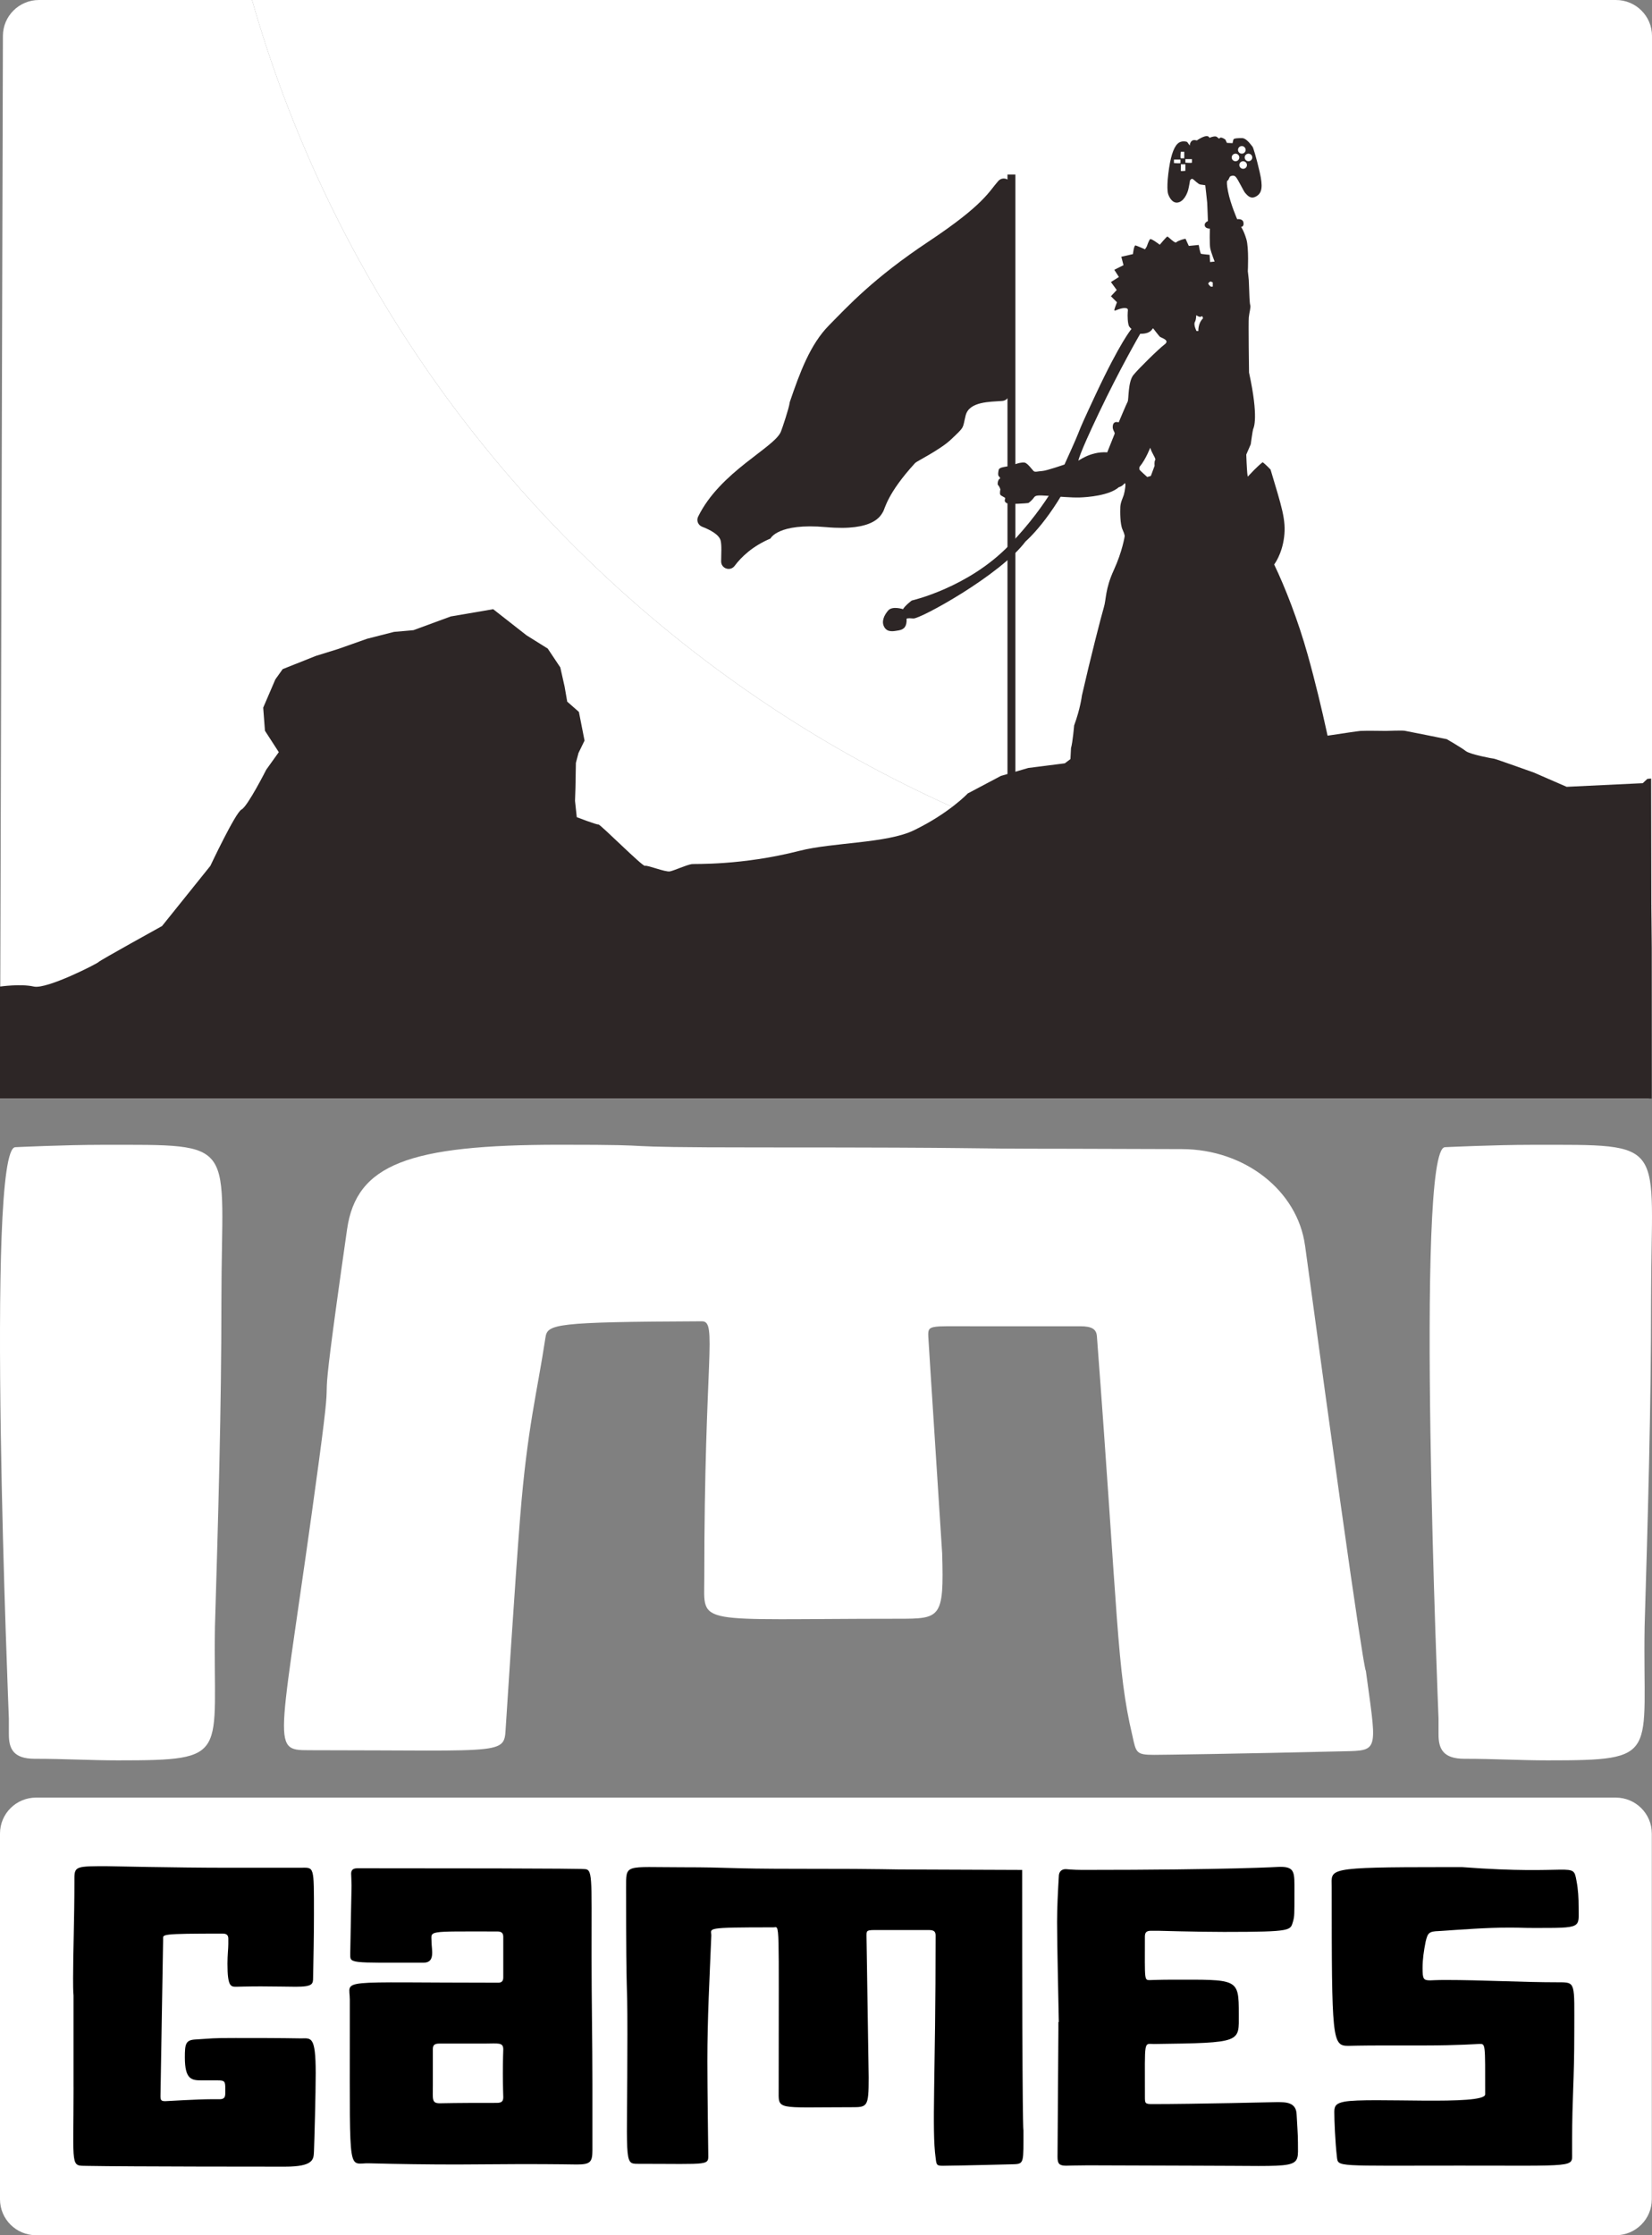
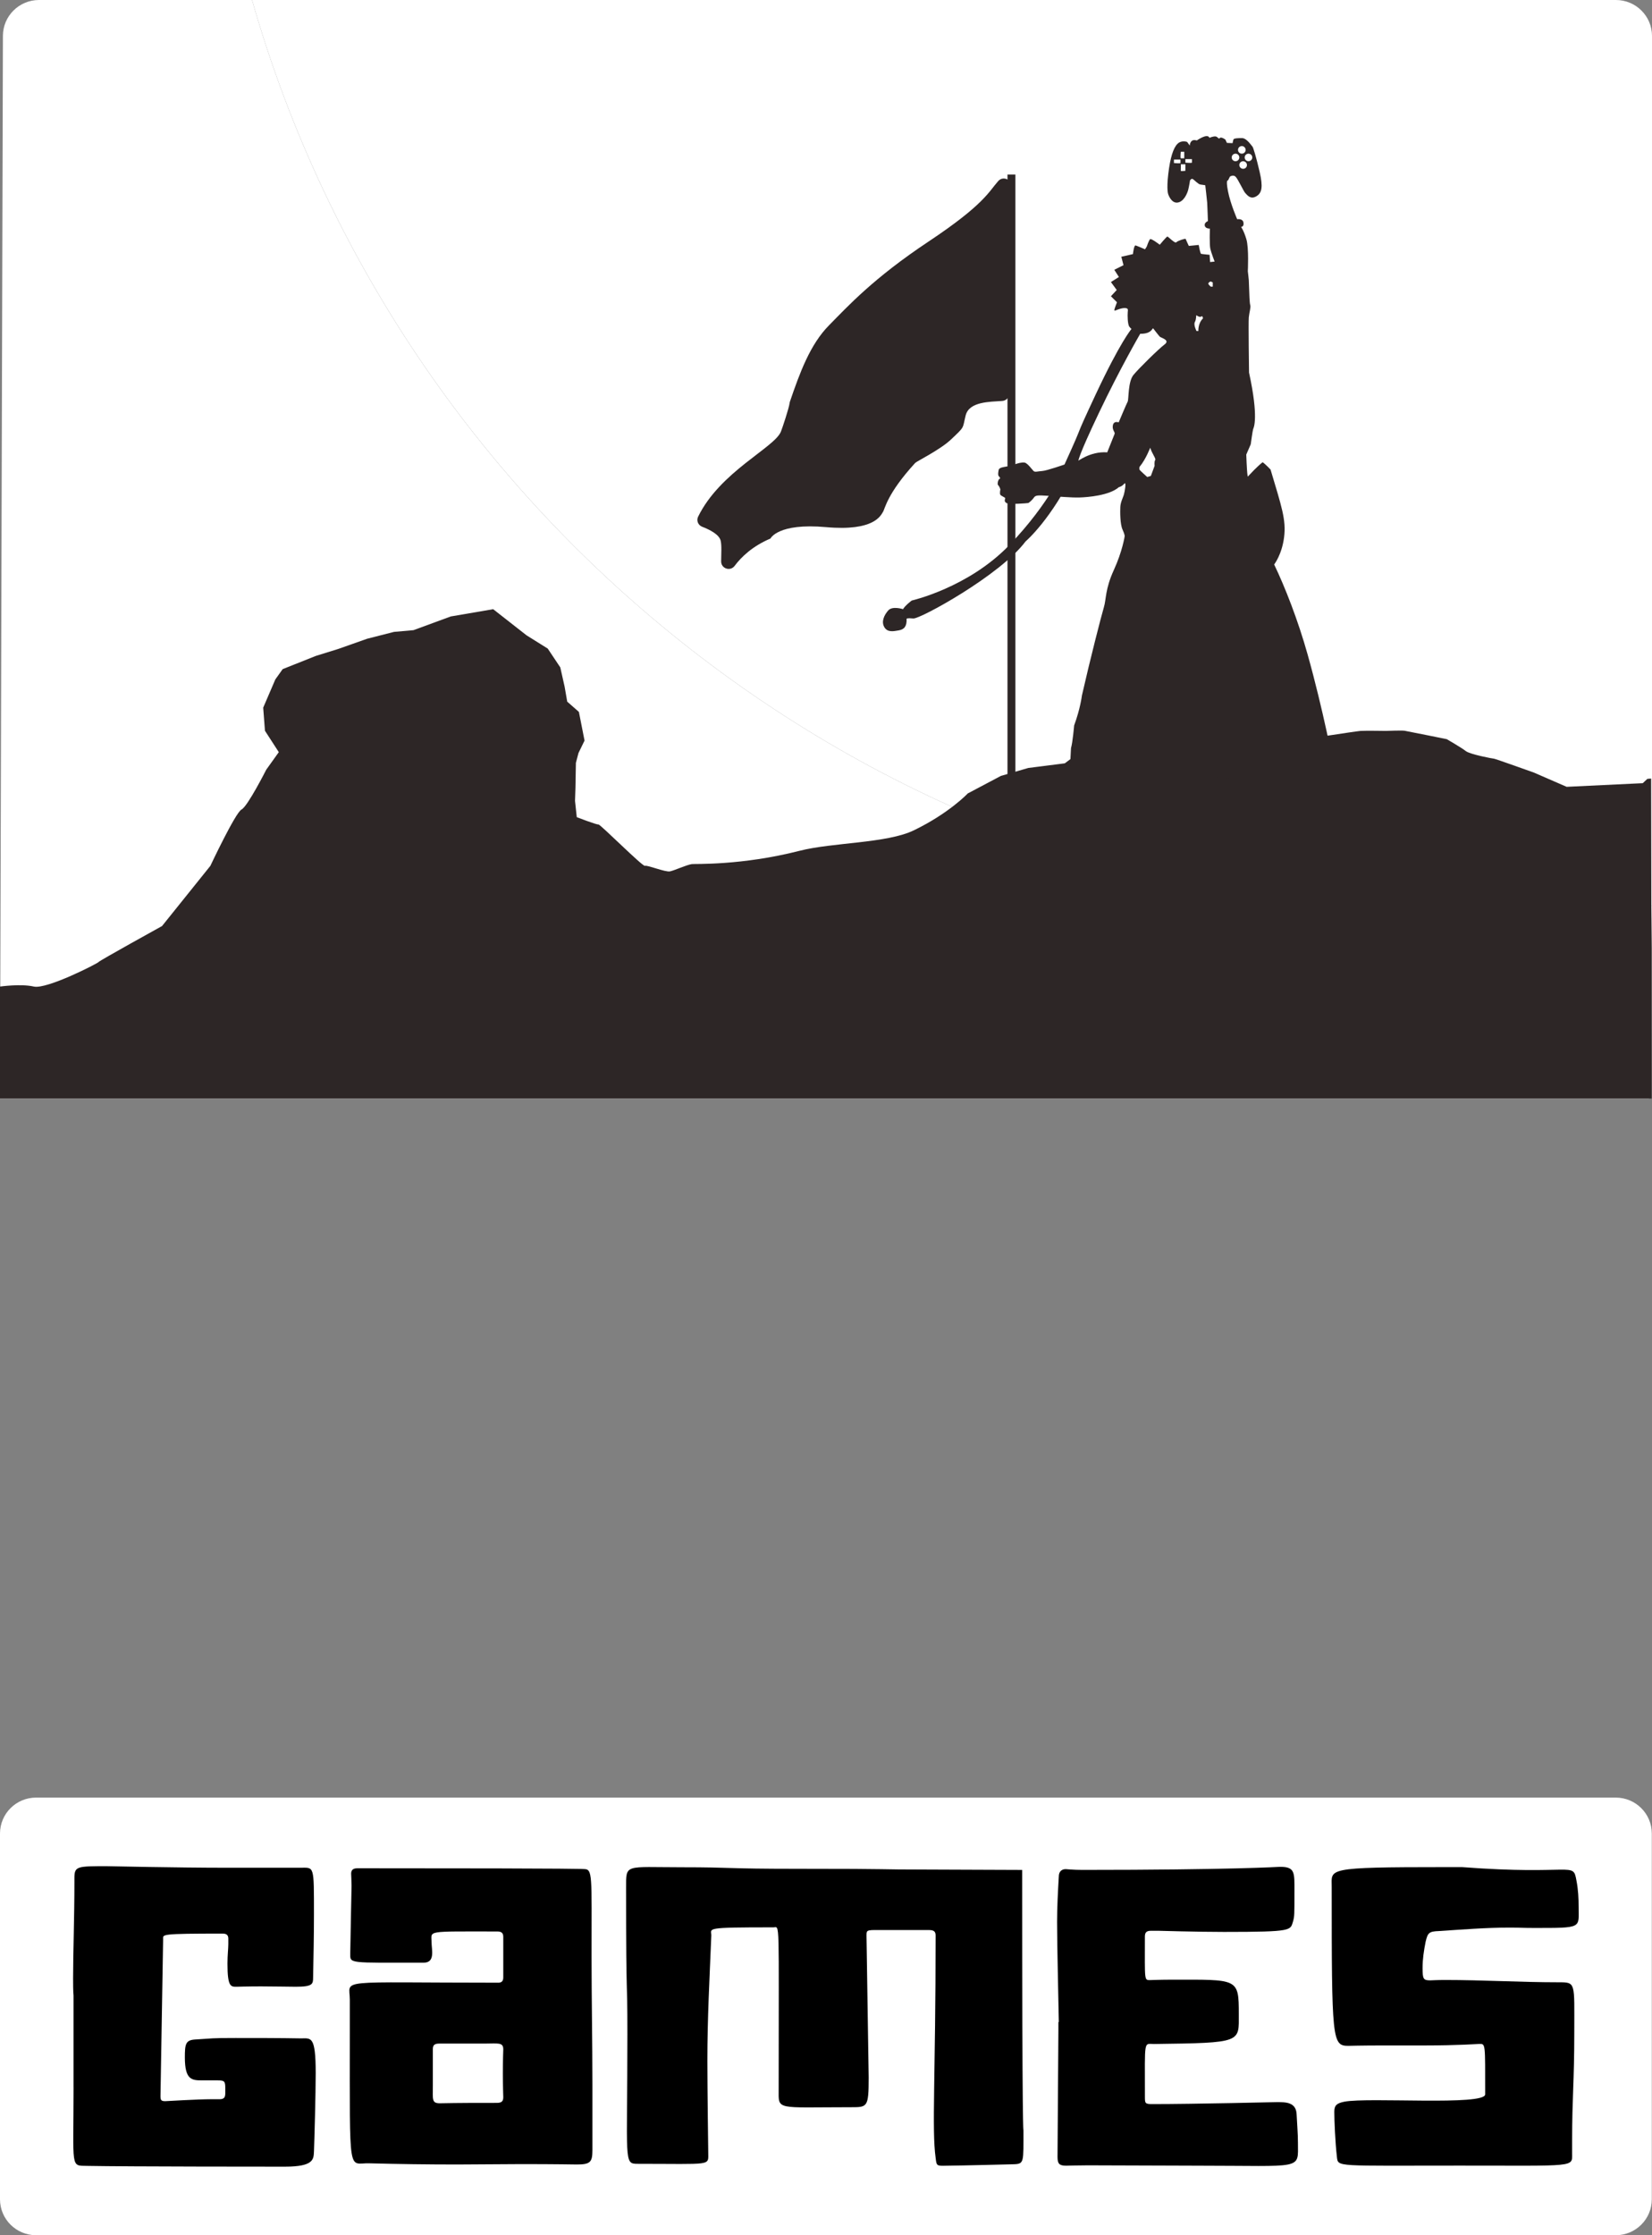
<svg xmlns="http://www.w3.org/2000/svg" width="68" height="92" viewBox="0 0 68 92" fill="none">
  <rect x="0" y="0" width="68" height="92" fill="#808080" stroke="none" />
  <g clip-path="url(#clip0_4798_2839)">
-     <path d="M0.631 47.217C0.631 47.217 2.674 47.12 4.184 47.12C9.914 47.12 9.114 46.893 9.114 53.502C9.114 58.006 8.981 62.477 8.848 66.947C8.759 72.293 9.558 72.455 4.85 72.455C3.74 72.455 2.63 72.39 1.475 72.39H1.431C0.542 72.39 0.365 71.969 0.365 71.386V70.738C0.365 70.673 -0.612 47.249 0.631 47.217Z" fill="white" />
-     <path d="M53.719 51.266C56.196 69.53 56.22 68.755 56.22 68.755C56.644 71.885 56.764 72.037 55.58 72.075C50.734 72.19 47.811 72.228 47.513 72.228C46.769 72.228 46.764 72.151 46.61 71.431C45.967 68.718 46.034 66.663 45.151 55.001C45.129 54.706 44.946 54.588 44.467 54.588C44.467 54.588 44.597 54.588 40.07 54.588C38.242 54.588 38.197 54.529 38.21 55.001C38.214 55.148 38.778 63.826 38.781 63.929C38.862 66.626 38.718 66.626 36.944 66.626C28.506 66.626 28.99 66.948 28.99 64.969C28.99 55.852 29.543 54.381 28.891 54.383C22.803 54.409 22.536 54.498 22.452 55.053C22.105 57.351 21.707 58.733 21.409 62.462C21.208 64.969 20.828 70.941 20.828 70.941C20.722 72.266 21.236 72.037 12.713 72.037C11.078 72.037 11.539 71.924 13.124 60.164C13.867 54.655 12.871 60.48 14.286 50.599C14.67 47.917 16.835 47.119 23.011 47.117C28.069 47.115 24.233 47.227 31.278 47.227C41.613 47.227 38.578 47.282 44.064 47.282L48.656 47.296C51.24 47.303 53.411 49.007 53.718 51.266H53.719Z" fill="white" />
-     <path d="M59.48 47.217C59.48 47.217 61.522 47.12 63.032 47.12C68.762 47.12 67.962 46.893 67.962 53.502C67.962 58.006 67.829 62.477 67.696 66.947C67.607 72.293 68.407 72.455 63.699 72.455C62.588 72.455 61.478 72.39 60.323 72.39H60.279C59.391 72.39 59.213 71.969 59.213 71.386V70.738C59.213 70.673 58.235 47.249 59.479 47.217H59.48Z" fill="white" />
    <path d="M66.507 73.987H1.486C0.665 73.987 0 74.649 0 75.466V90.521C0 91.338 0.665 92 1.486 92H66.507C67.327 92 67.992 91.338 67.992 90.521V75.466C67.992 74.649 67.327 73.987 66.507 73.987Z" fill="white" />
    <path d="M3.027 85.911V82.138C3.009 81.931 3.009 81.678 3.009 81.409C3.009 80.378 3.063 78.935 3.063 77.493V77.303C3.063 76.811 3.17 76.811 4.387 76.811C4.405 76.811 7.322 76.875 9.326 76.875H12.35C12.941 76.875 12.923 76.732 12.923 78.825C12.923 79.681 12.905 80.537 12.888 81.393C12.888 81.662 12.87 81.773 12.172 81.773C11.921 81.773 11.259 81.758 10.74 81.758C10.222 81.758 9.738 81.773 9.738 81.773C9.505 81.773 9.363 81.789 9.363 80.822C9.363 80.458 9.398 80.22 9.398 80.014V79.792C9.398 79.649 9.326 79.585 9.165 79.585C6.589 79.585 6.714 79.617 6.714 79.808V79.855C6.714 79.855 6.606 86.149 6.606 86.26C6.606 86.434 6.624 86.482 6.803 86.482C6.821 86.482 8.145 86.402 8.682 86.402H9.04C9.255 86.402 9.273 86.291 9.273 86.133V85.943C9.273 85.657 9.237 85.626 8.95 85.626H8.324C7.895 85.626 7.609 85.61 7.609 84.675C7.609 84.136 7.644 83.977 8.003 83.946C8.826 83.898 8.629 83.882 9.703 83.882C10.598 83.882 11.492 83.882 12.387 83.898C12.799 83.898 12.995 83.772 12.995 85.325C12.995 86.182 12.941 88.1 12.924 88.543C12.906 88.86 12.941 89.178 11.725 89.178C11.617 89.178 5.193 89.178 3.6 89.146C2.885 89.13 3.028 89.305 3.028 85.912L3.027 85.911Z" fill="black" />
    <path d="M42.074 76.966C42.074 88.048 42.127 87.667 42.127 87.667C42.127 88.999 42.163 89.062 41.733 89.078C39.98 89.125 38.924 89.141 38.817 89.141C38.548 89.141 38.548 89.109 38.512 88.808C38.351 87.651 38.512 85.463 38.512 79.661C38.512 79.502 38.441 79.439 38.244 79.439C38.244 79.439 38.298 79.439 36.437 79.439C35.685 79.439 35.667 79.407 35.667 79.661C35.667 79.74 35.757 85.463 35.757 85.511C35.757 86.731 35.703 86.731 35.041 86.731C31.891 86.731 32.052 86.874 32.052 85.986C32.052 78.821 32.106 79.328 31.837 79.328C28.956 79.328 29.279 79.36 29.279 79.661C29.207 81.452 29.117 83.037 29.117 84.829C29.117 85.986 29.153 88.602 29.153 88.602C29.153 89.157 29.332 89.061 26.254 89.061C25.663 89.061 25.825 89.014 25.825 83.735C25.825 80.976 25.771 82.926 25.771 77.711C25.771 76.696 25.699 76.855 28.061 76.855C30.209 76.855 29.797 76.918 32.786 76.918C37.17 76.918 35.881 76.95 38.208 76.95L42.073 76.965L42.074 76.966Z" fill="black" />
    <path d="M60.184 76.849C64.783 77.198 64.747 76.595 64.89 77.403C64.962 77.768 64.98 78.132 64.98 78.481C64.98 79.369 65.159 79.353 63.118 79.353C62.671 79.353 62.582 79.338 62.134 79.338C61.168 79.338 60.201 79.417 59.235 79.48C58.824 79.496 58.77 79.544 58.681 79.924C58.609 80.289 58.556 80.637 58.556 81.002C58.556 81.462 58.591 81.51 58.878 81.51C58.878 81.51 59.182 81.494 59.468 81.494C61.043 81.494 62.6 81.589 64.157 81.589C64.872 81.589 64.801 81.589 64.801 83.618C64.801 85.758 64.712 86.25 64.712 88.136V88.628C64.712 89.214 64.909 89.135 60.077 89.135C54.977 89.135 55.084 89.198 55.031 88.786C54.959 88.152 54.923 87.28 54.923 86.916C54.923 86.646 55.031 86.567 55.335 86.504C56.337 86.313 61.133 86.678 61.133 86.202C61.133 84.062 61.151 84.126 60.882 84.126C60.882 84.126 59.987 84.189 58.646 84.189H56.946C56.051 84.189 55.496 84.205 55.496 84.205C54.834 84.205 54.816 83.967 54.816 77.658C54.816 76.912 54.512 76.849 59.469 76.849H60.184L60.184 76.849Z" fill="black" />
    <path d="M43.583 77.233C43.583 77.043 43.69 76.932 43.869 76.932C43.869 76.932 44.191 76.964 44.549 76.964C50.633 76.964 52.691 76.837 52.691 76.837C53.317 76.837 53.282 77.075 53.282 77.852C53.282 78.819 53.282 78.867 53.228 79.072C53.103 79.453 53.264 79.516 50.383 79.516C49.291 79.516 47.681 79.469 47.681 79.469H47.377C47.198 79.469 47.126 79.532 47.126 79.707C47.126 81.577 47.091 81.498 47.359 81.498C47.359 81.498 47.806 81.482 48.2 81.482C50.956 81.482 50.992 81.403 50.992 82.893C50.992 84.066 51.153 84.082 47.502 84.129C47.073 84.129 47.127 83.907 47.127 86.285C47.127 86.57 47.127 86.602 47.431 86.602C49.167 86.602 52.531 86.522 52.531 86.522C52.906 86.522 53.354 86.507 53.372 87.03C53.39 87.426 53.426 87.807 53.426 88.187C53.426 89.329 53.676 89.138 49.328 89.138C47.825 89.138 46.304 89.123 44.783 89.123C44.336 89.123 43.888 89.138 43.888 89.138C43.602 89.138 43.53 89.059 43.53 88.774C43.53 88.567 43.566 83.859 43.566 83.574V83.225H43.583C43.566 82.163 43.512 80.102 43.512 79.103C43.512 78.484 43.547 77.867 43.583 77.232L43.583 77.233Z" fill="black" />
    <path d="M20.501 81.607C20.663 81.607 20.716 81.527 20.716 81.385V79.72C20.716 79.546 20.627 79.498 20.466 79.498C17.477 79.498 17.764 79.451 17.764 79.942C17.764 80.243 17.925 80.782 17.441 80.782C14.31 80.782 14.417 80.829 14.417 80.401C14.417 80.211 14.471 77.659 14.471 77.611C14.471 77.5 14.454 77.135 14.454 77.12C14.454 76.977 14.525 76.897 14.704 76.897H15.438C24.242 76.897 24.01 76.929 24.01 76.929H24.027C24.403 76.929 24.35 77.12 24.35 80.528C24.35 82.272 24.385 84.031 24.385 85.791V88.501C24.385 88.993 24.296 89.088 23.741 89.088C23.741 89.088 22.828 89.072 21.468 89.072C20.591 89.072 19.714 89.088 18.82 89.088C17.621 89.088 16.404 89.072 15.205 89.04C14.328 89.009 14.399 89.722 14.399 83.682V82.303C14.399 81.431 13.701 81.606 20.501 81.606V81.607ZM18.104 86.569C18.891 86.553 19.66 86.553 20.448 86.553C20.663 86.553 20.716 86.474 20.716 86.315C20.716 86.315 20.699 85.839 20.699 85.348C20.699 84.777 20.716 84.35 20.716 84.35C20.716 84.048 20.501 84.112 19.947 84.112H19.267C18.05 84.112 18.068 84.112 18.086 84.112C17.907 84.112 17.817 84.159 17.817 84.334V85.84C17.817 86.41 17.764 86.569 18.104 86.569Z" fill="black" />
    <path d="M68 37.268L67.876 45.214H0L0.12 1.475C0.122 0.66 0.787 0 1.605 0H10.375C16.59 21.806 36.742 37.78 60.643 37.78C63.14 37.78 65.596 37.606 68 37.268Z" fill="white" />
-     <path d="M56.876 24.332C56.876 24.332 56.872 24.335 56.863 24.34C56.833 24.32 56.809 24.306 56.798 24.301" stroke="#1D1D1B" stroke-miterlimit="10" />
    <path d="M68 1.479V37.268C65.597 37.606 63.141 37.78 60.643 37.78C36.743 37.78 16.591 21.806 10.375 0H66.515C67.335 0 68 0.662 68 1.479Z" fill="white" />
    <path d="M41.796 7.185H41.47V33.163H41.796V7.185Z" fill="#2D2626" />
    <path d="M41.627 7.658C41.63 7.377 41.281 7.24 41.093 7.449C41.089 7.454 41.085 7.457 41.081 7.462C40.703 7.888 40.504 8.423 38.225 9.939C35.945 11.455 34.907 12.597 34.124 13.39C33.347 14.176 32.923 15.337 32.516 16.528C32.508 16.55 32.504 16.571 32.501 16.594C32.48 16.783 32.204 17.62 32.143 17.768C31.872 18.43 29.643 19.413 28.736 21.266C28.657 21.425 28.736 21.618 28.903 21.681C29.195 21.793 29.602 21.992 29.664 22.254C29.712 22.455 29.686 22.787 29.684 23.107C29.683 23.404 30.061 23.529 30.239 23.291C30.512 22.926 30.972 22.48 31.715 22.165C31.715 22.165 32.01 21.518 34 21.696C35.991 21.875 36.254 21.211 36.344 21.072C36.431 20.938 36.508 20.324 37.672 19.053C37.733 18.986 38.698 18.512 39.141 18.093C39.728 17.538 39.61 17.66 39.748 17.102C39.891 16.52 40.749 16.541 41.257 16.503C41.417 16.491 41.541 16.36 41.542 16.2L41.627 7.657V7.658Z" fill="#2D2626" />
    <path d="M0 45.214V40.606C0 40.606 0.86 40.483 1.392 40.606C1.925 40.728 4.023 39.652 4.055 39.598C4.086 39.543 6.67 38.115 6.67 38.115L8.659 35.638C8.659 35.638 9.693 33.441 9.943 33.318C10.192 33.194 10.959 31.68 10.959 31.68L11.476 30.958L10.906 30.077L10.834 29.126L11.334 27.963L11.636 27.54L13.009 26.994L13.918 26.712L15.113 26.29L16.218 26.008L17.02 25.937L18.553 25.373L20.3 25.074L21.673 26.149L22.546 26.695L23.063 27.47L23.241 28.263L23.348 28.879L23.829 29.302L24.061 30.482L23.812 30.993L23.705 31.398L23.687 32.419L23.669 32.965L23.741 33.634C23.741 33.634 24.561 33.951 24.632 33.934C24.703 33.916 26.454 35.678 26.548 35.637C26.642 35.596 27.391 35.906 27.579 35.865C27.767 35.825 28.237 35.606 28.471 35.566C28.573 35.548 30.517 35.632 32.913 35.018C34.27 34.67 36.502 34.715 37.615 34.176C39.073 33.47 39.836 32.657 39.836 32.657L41.199 31.936L42.326 31.609L43.83 31.418L44.299 31.064L44.535 30.791C44.535 30.791 44.989 30.682 45.145 30.655C45.302 30.628 46.868 30.655 46.868 30.655L47.62 31.091C47.62 31.091 48.105 31.404 48.183 31.418C48.262 31.432 48.731 31.568 48.779 31.568H49.577C49.577 31.568 50.314 31.363 50.36 31.363C50.407 31.363 51.817 31.077 51.927 31.05C52.036 31.023 52.678 30.955 52.741 30.86C52.804 30.765 53.258 30.492 53.258 30.492C53.258 30.492 55.811 30.097 55.999 30.084C56.187 30.07 57.048 30.084 57.048 30.084C57.048 30.084 57.69 30.058 57.816 30.077C57.941 30.097 59.554 30.424 59.554 30.424C59.554 30.424 60.165 30.778 60.337 30.914C60.509 31.05 61.449 31.227 61.496 31.227C61.543 31.227 63.14 31.799 63.14 31.799L64.487 32.385L67.62 32.235L67.808 32.058L67.964 32.044L67.986 45.213H0V45.214Z" fill="#2D2626" />
    <path d="M52.449 23.231C52.449 23.231 52.767 22.824 52.856 22.111C52.946 21.398 52.757 20.863 52.299 19.327C52.299 19.327 52.082 19.097 51.973 19.025C51.939 19.05 51.75 19.196 51.373 19.605C51.373 19.605 51.339 19.79 51.299 18.71L51.483 18.287C51.483 18.287 51.562 17.712 51.582 17.662C51.602 17.613 51.821 17.206 51.413 15.334C51.413 15.334 51.383 13.273 51.403 13.065C51.423 12.857 51.493 12.649 51.463 12.559C51.433 12.47 51.423 12.044 51.423 12.044C51.423 12.044 51.403 11.559 51.403 11.529C51.403 11.5 51.363 11.163 51.363 11.163C51.363 11.163 51.413 10.211 51.303 9.845C51.194 9.479 51.084 9.34 51.084 9.34C51.084 9.34 51.214 9.34 51.184 9.161C51.154 8.983 50.925 9.023 50.925 9.023C50.925 9.023 50.647 8.389 50.547 7.873C50.447 7.358 50.547 7.428 50.547 7.428L50.627 7.269C50.627 7.269 50.756 7.18 50.855 7.269C50.955 7.358 51.184 7.873 51.264 7.953C51.343 8.032 51.473 8.22 51.711 8.081C51.95 7.943 51.99 7.685 51.851 7.081C51.711 6.476 51.582 6.05 51.552 6.031C51.523 6.011 51.323 5.684 51.124 5.684C50.925 5.684 50.796 5.694 50.776 5.734C50.756 5.773 50.736 5.892 50.736 5.892L50.503 5.882L50.438 5.743C50.438 5.743 50.259 5.614 50.209 5.683C50.158 5.752 50.129 5.614 50.019 5.614C49.909 5.614 49.781 5.674 49.781 5.674C49.781 5.674 49.761 5.565 49.591 5.614C49.422 5.664 49.263 5.782 49.263 5.782C49.263 5.782 49.133 5.733 49.054 5.802C48.974 5.872 48.974 5.991 48.974 5.991L48.865 5.842C48.865 5.842 48.636 5.753 48.467 5.921C48.297 6.09 48.168 6.486 48.089 7.16C48.009 7.833 48.089 8.002 48.089 8.002C48.089 8.002 48.208 8.369 48.467 8.338C48.725 8.309 48.874 7.962 48.914 7.794C48.954 7.625 48.984 7.427 48.984 7.427C48.984 7.427 49.034 7.338 49.093 7.367C49.153 7.397 49.322 7.586 49.412 7.595C49.502 7.605 49.611 7.625 49.611 7.625C49.611 7.625 49.681 8.209 49.691 8.348C49.7 8.487 49.72 9.101 49.72 9.101C49.72 9.101 49.561 9.16 49.591 9.289C49.62 9.418 49.8 9.408 49.8 9.408C49.8 9.408 49.78 10.072 49.82 10.241C49.859 10.409 49.996 10.766 49.996 10.766L49.81 10.786L49.79 10.488C49.79 10.488 49.481 10.459 49.441 10.448C49.402 10.438 49.342 10.082 49.342 10.082L48.934 10.122C48.934 10.122 48.814 9.864 48.804 9.835C48.794 9.805 48.466 9.914 48.416 9.974C48.366 10.033 48.086 9.736 48.052 9.736C48.018 9.736 47.739 10.073 47.739 10.073C47.739 10.073 47.391 9.805 47.341 9.845C47.291 9.884 47.201 10.152 47.201 10.152L47.132 10.261C47.132 10.261 46.813 10.122 46.744 10.102C46.674 10.083 46.634 10.459 46.634 10.459L46.156 10.568L46.246 10.915L45.867 11.104L46.057 11.401L45.728 11.609L45.967 11.936L45.728 12.193L45.977 12.441C45.977 12.441 45.868 12.718 45.868 12.758C45.868 12.798 45.918 12.778 45.918 12.778C45.918 12.778 46.166 12.669 46.306 12.679C46.445 12.688 46.431 12.738 46.42 12.852C46.41 12.965 46.41 13.352 46.49 13.451C46.559 13.536 46.573 13.538 46.576 13.538C46.562 13.554 46.111 14.08 45.101 16.235C44.076 18.425 44.753 17.068 43.817 19.119C43.817 19.119 43.081 19.376 42.901 19.386C42.722 19.396 42.602 19.446 42.543 19.386C42.483 19.327 42.294 19.059 42.174 19.04C42.055 19.02 41.876 19.079 41.876 19.079C41.876 19.079 41.567 19.178 41.458 19.198C41.348 19.218 41.13 19.237 41.109 19.337C41.089 19.436 41.069 19.545 41.109 19.595C41.149 19.644 41.199 19.684 41.139 19.713C41.079 19.743 41.043 19.941 41.086 19.971C41.129 20 41.178 20.139 41.178 20.139C41.178 20.139 41.139 20.317 41.178 20.367C41.218 20.417 41.378 20.476 41.378 20.506C41.378 20.536 41.308 20.635 41.428 20.704C41.547 20.773 42.284 20.714 42.323 20.704C42.363 20.694 42.502 20.565 42.562 20.476C42.622 20.387 42.711 20.377 43.13 20.407C43.547 20.436 44.105 20.486 44.434 20.476C44.762 20.466 45.668 20.397 46.056 20.05C46.056 20.05 46.175 20.03 46.275 19.911C46.375 19.792 46.298 20.241 46.258 20.369C46.219 20.498 46.126 20.664 46.115 20.863C46.105 21.06 46.105 21.576 46.205 21.794C46.304 22.012 46.294 22.071 46.294 22.071C46.294 22.071 46.205 22.683 45.846 23.466C45.487 24.249 45.538 24.667 45.438 24.994C45.339 25.32 44.871 27.144 44.533 28.631C44.533 28.631 44.473 29.156 44.214 29.859C44.214 29.859 44.154 30.562 44.085 30.79L44.035 31.761C44.035 31.761 45.906 32.207 45.926 32.177C45.946 32.147 48.594 31.84 48.594 31.84C48.594 31.84 51.252 32.206 52.058 31.969C52.864 31.731 54.005 31.79 54.005 31.79L54.898 31.51C54.898 31.51 54.469 29.232 53.826 26.943C53.431 25.534 52.895 24.163 52.446 23.231M51.208 6.944C51.093 6.97 50.992 6.871 51.017 6.756C51.03 6.701 51.074 6.656 51.128 6.642C51.246 6.611 51.352 6.716 51.322 6.834C51.308 6.888 51.263 6.932 51.208 6.944ZM51.353 6.329C51.468 6.303 51.569 6.402 51.543 6.517C51.53 6.572 51.486 6.617 51.432 6.631C51.314 6.662 51.208 6.557 51.239 6.439C51.253 6.385 51.299 6.341 51.354 6.329M51.078 6.017C51.194 5.989 51.295 6.091 51.269 6.206C51.256 6.261 51.211 6.306 51.156 6.32C51.039 6.35 50.935 6.246 50.964 6.129C50.977 6.075 51.023 6.03 51.077 6.017M50.819 6.329C50.935 6.303 51.035 6.402 51.009 6.517C50.996 6.572 50.953 6.617 50.898 6.631C50.78 6.662 50.674 6.557 50.705 6.439C50.72 6.385 50.765 6.341 50.82 6.329M48.59 6.711C48.585 6.734 48.322 6.711 48.322 6.711V6.567H48.59C48.59 6.567 48.595 6.688 48.59 6.711ZM48.793 7.03C48.793 7.03 48.605 7.053 48.603 7.03C48.602 7.016 48.611 6.765 48.603 6.762H48.793V7.03ZM48.747 6.514C48.747 6.514 48.626 6.52 48.603 6.514C48.579 6.509 48.603 6.247 48.603 6.247H48.747V6.514ZM49.062 6.694C49.057 6.717 48.793 6.694 48.793 6.694V6.55H49.062C49.062 6.55 49.067 6.671 49.062 6.694ZM47.551 18.935C47.506 18.99 47.526 19.173 47.526 19.173L47.372 19.589L47.223 19.634C47.223 19.634 46.914 19.357 46.904 19.332C46.894 19.307 46.904 19.218 46.904 19.218C47.178 18.891 47.344 18.416 47.348 18.43C47.407 18.653 47.596 18.881 47.551 18.935M47.939 14.175C47.701 14.353 46.884 15.155 46.655 15.433C46.426 15.71 46.466 16.443 46.417 16.532C46.367 16.622 46.048 17.384 46.048 17.384C46.048 17.384 45.85 17.305 45.809 17.503C45.769 17.701 45.909 17.781 45.879 17.86C45.849 17.939 45.576 18.618 45.576 18.618C44.85 18.568 44.346 19.019 44.386 18.95C44.426 18.881 44.356 18.841 45.232 16.998C46.108 15.155 46.934 13.738 46.934 13.738C47.432 13.746 47.431 13.471 47.471 13.521C47.511 13.57 47.69 13.808 47.74 13.857C47.79 13.907 48.178 13.996 47.939 14.175M49.328 13.624H49.25C49.25 13.624 49.119 13.367 49.184 13.253C49.248 13.14 49.231 12.968 49.244 12.976C49.438 13.1 49.433 13.011 49.473 13.016C49.513 13.021 49.517 13.105 49.517 13.105C49.303 13.318 49.328 13.625 49.328 13.625M49.92 11.797H49.835C49.835 11.797 49.73 11.707 49.736 11.668C49.741 11.628 49.821 11.584 49.835 11.584L49.92 11.623V11.797Z" fill="#2D2626" />
    <path d="M43.82 19.234C43.82 19.234 43.236 20.674 41.551 22.431C39.865 24.188 37.529 24.717 37.529 24.717C37.529 24.717 37.25 24.928 37.171 25.073C37.171 25.073 36.733 24.928 36.561 25.126C36.388 25.324 36.269 25.588 36.401 25.813C36.534 26.037 36.773 25.985 36.999 25.945C37.224 25.905 37.331 25.773 37.317 25.469C37.317 25.469 37.317 25.429 37.596 25.456C37.874 25.482 41.179 23.672 42.214 22.285C42.214 22.285 43.29 21.374 44.272 19.3L43.821 19.234L43.82 19.234Z" fill="#2D2626" />
-     <path d="M45.752 30.051L45.628 30.42L45.424 30.732L45.174 30.95L46.364 31.137L46.959 31.028L47.038 30.717C47.038 30.717 46.959 30.483 46.944 30.405C46.928 30.327 47.038 30.051 47.038 30.051H45.752H45.752Z" fill="#2D2626" />
    <path d="M53.077 30.085V30.593L53.161 30.94L53.119 31.104L53.871 31.249L54.455 31.062L54.664 30.854L54.56 30.397C54.56 30.397 54.393 29.939 54.33 29.939C54.267 29.939 53.077 30.085 53.077 30.085" fill="#2D2626" />
  </g>
  <defs>
    <clipPath id="clip0_4798_2839">
      <rect width="68" height="92" fill="white" />
    </clipPath>
  </defs>
</svg>